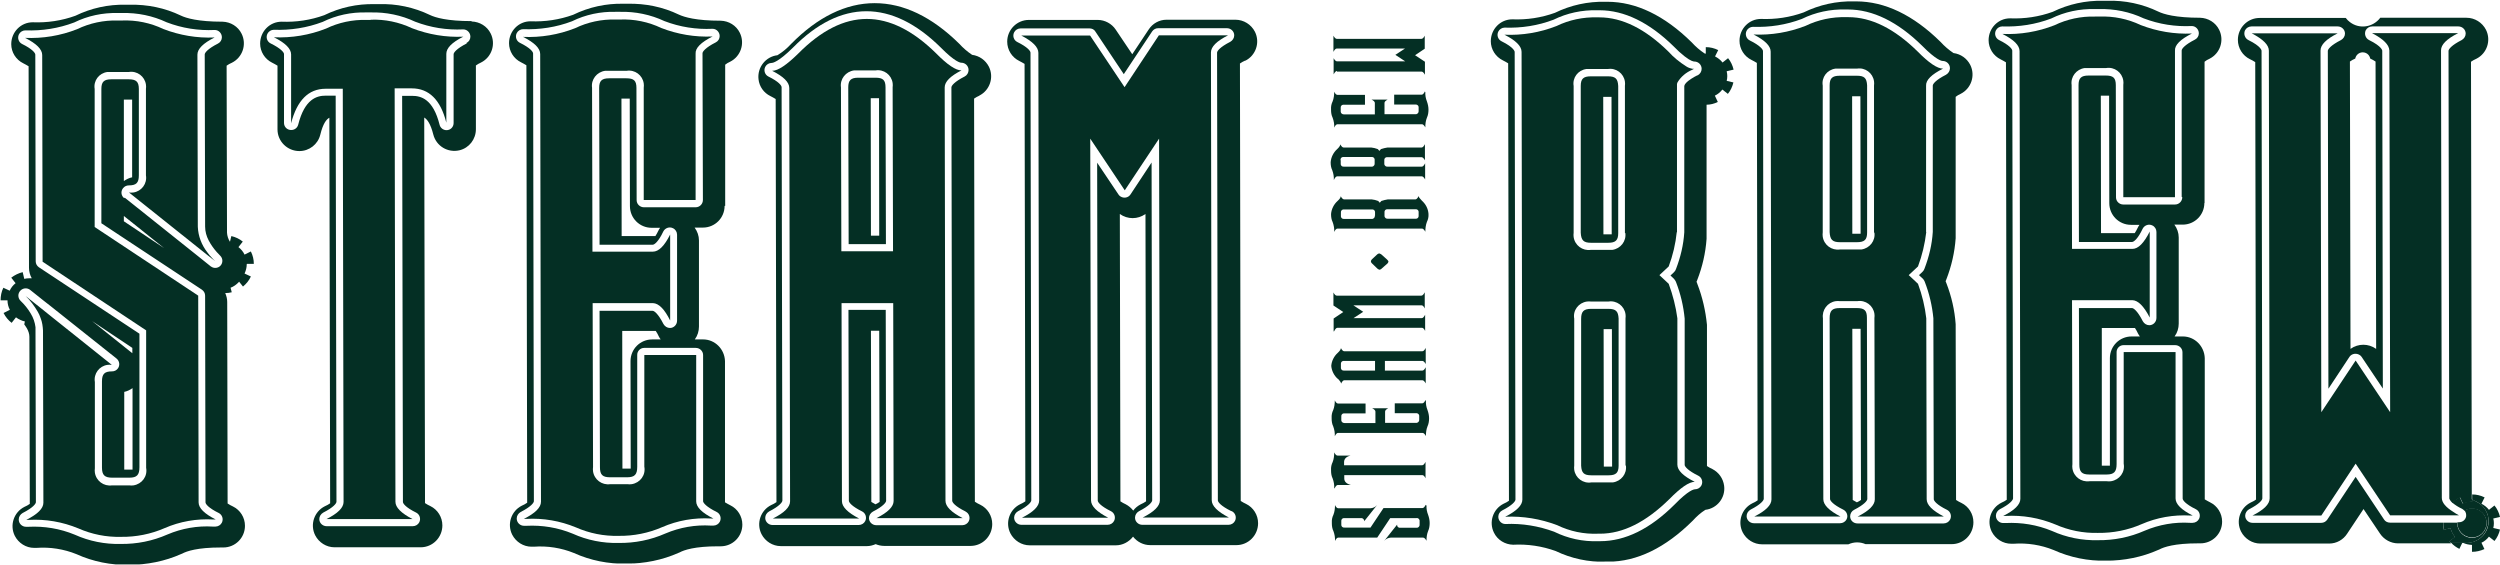
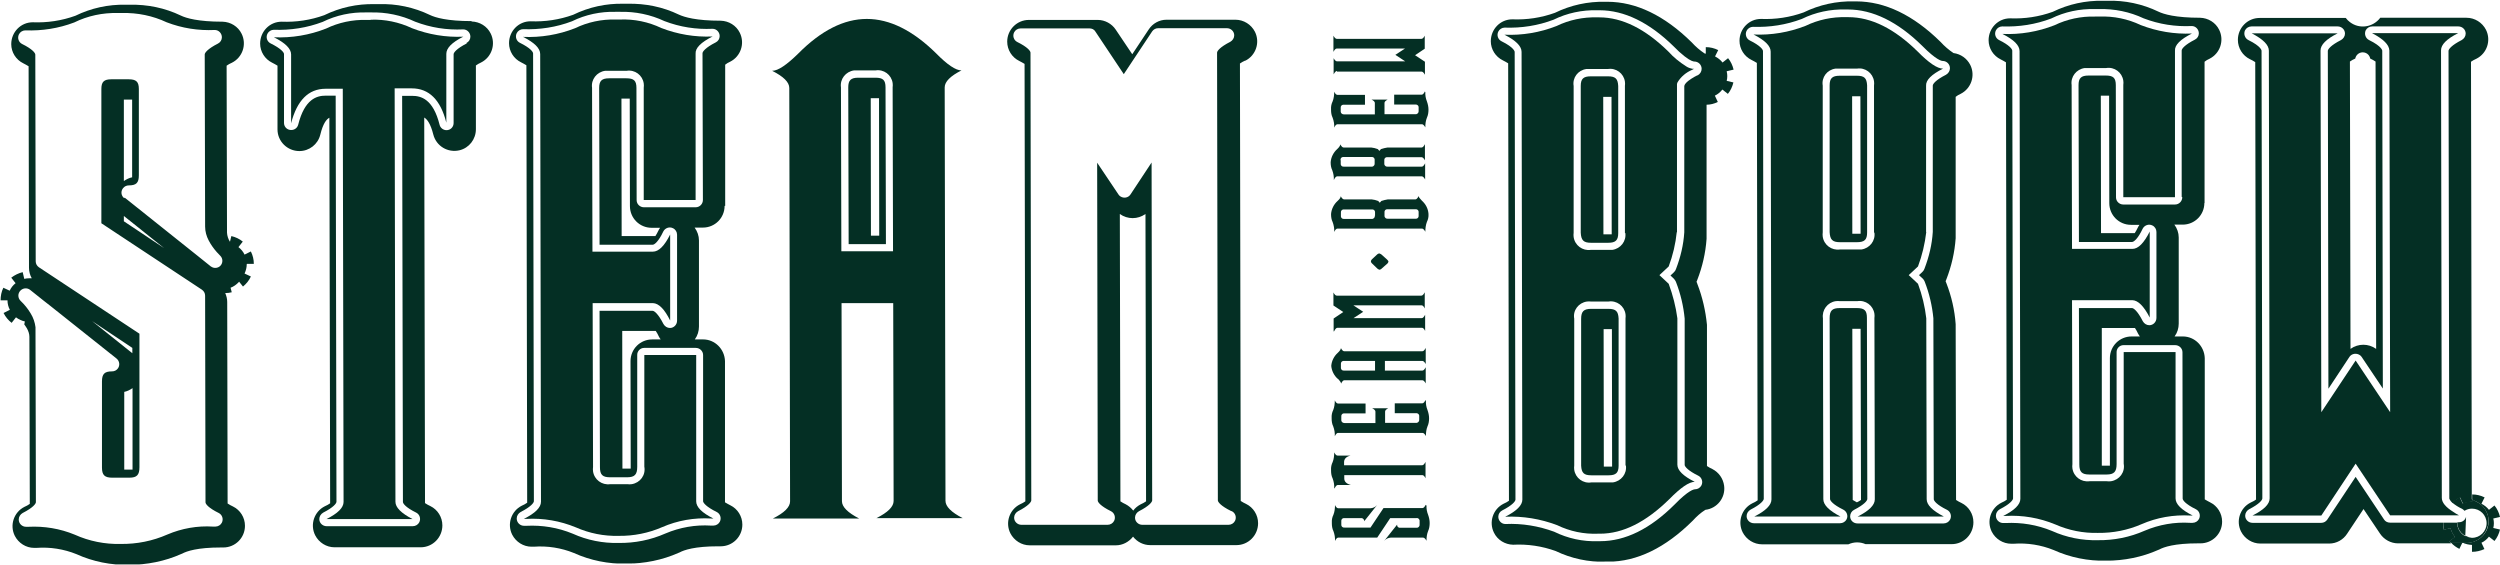
<svg xmlns="http://www.w3.org/2000/svg" id="Ebene_1" data-name="Ebene 1" viewBox="0 0 126.76 28.64">
  <defs>
    <style>
      .cls-1 {
        fill: none;
      }

      .cls-2 {
        fill: #042f24;
      }

      .cls-3 {
        clip-path: url(#clippath);
      }
    </style>
    <clipPath id="clippath">
      <rect class="cls-1" x=".03" y=".12" width="126.71" height="28.39" transform="translate(-.03 .12) rotate(-.11)" />
    </clipPath>
  </defs>
  <g class="cls-3">
    <g id="Gruppe_16197" data-name="Gruppe 16197">
      <path id="Pfad_92314" data-name="Pfad 92314" class="cls-2" d="M126.42,26.29h0s.34-.08.34-.08c-.05-.21-.14-.41-.28-.58l-.28.22c-.1-.13-.23-.23-.38-.31l.16-.32c-.2-.1-.41-.15-.63-.15v.25c.07.05.14.09.22.12.54.27.77.93.5,1.47-.19.37-.57.61-.98.61h-.21c.14.07.3.1.46.11v.35c.22,0,.43-.05.63-.14l-.15-.32c.15-.07.28-.18.38-.31l.28.22c.14-.17.23-.37.28-.58l-.34-.08c.04-.16.04-.32,0-.48" />
      <path id="Pfad_92315" data-name="Pfad 92315" class="cls-2" d="M124.7,27.83l.15-.31h-.57c.12.13.26.23.42.31" />
      <path id="Pfad_92316" data-name="Pfad 92316" class="cls-2" d="M12.52,13.38h0s.35,0,.35,0c0-.22-.05-.43-.15-.63l-.32.16c-.07-.15-.18-.28-.31-.38l.22-.28c-.17-.14-.37-.23-.58-.28l-.07.29c-.09-.14-.14-.3-.15-.46l-.02-8.47c.09-.06.17-.11.27-.15.54-.27.76-.93.49-1.47-.18-.37-.56-.6-.97-.61-1.24,0-1.84-.18-2.11-.31-.81-.39-1.7-.57-2.59-.55h-.21c-.88-.02-1.75.17-2.55.56-.69.25-1.43.36-2.16.33-.61,0-1.09.5-1.09,1.11,0,.41.24.79.61.97.09.04.18.1.27.15l.02,10.22c0,.19.05.37.14.53-.04,0-.08,0-.13,0-.08,0-.17.01-.25.03l-.08-.34c-.21.05-.41.15-.58.28l.22.28c-.13.1-.23.23-.3.38l-.32-.15c-.1.2-.14.42-.14.64h.11s.24,0,.24,0c0,.17.04.33.12.48l-.32.16c.1.2.24.37.41.5l.22-.28c.07.05.14.1.22.13.07.04.15.06.23.08l-.03.15c.05.07.1.14.14.21.07.13.12.27.12.42l.02,8.47c-.09.06-.17.11-.27.15-.54.27-.76.93-.49,1.47.19.37.57.61.98.61h.12c.69-.05,1.39.06,2.03.32.84.38,1.75.56,2.66.54.91,0,1.82-.18,2.65-.55.02,0,.03-.02.05-.02.22-.12.76-.31,1.96-.31h.12c.61,0,1.1-.49,1.1-1.1,0-.42-.24-.8-.61-.98-.09-.04-.18-.09-.27-.15l-.02-10.22c0-.16-.04-.31-.1-.45.11,0,.22-.01.33-.04l-.06-.23c.16-.06.3-.16.42-.29,0,0,0-.01.01-.02l.2.25c.17-.14.31-.31.4-.51l-.32-.15c.07-.15.11-.31.11-.47M6.3,10.05c-.16-.12-.19-.35-.06-.51.07-.09.18-.14.29-.14.38,0,.51-.13.51-.51v-4.38c0-.37-.14-.49-.52-.49h-.87c-.38,0-.51.13-.51.49v6.81s5.1,3.37,5.1,3.37c.1.07.16.18.16.3l.02,10.48c0,.08.14.28.67.54.18.09.25.31.16.49-.06.12-.19.2-.33.2h-.12c-.79-.05-1.58.09-2.31.4-.75.33-1.55.49-2.37.48-.8.02-1.6-.14-2.33-.47-.75-.31-1.55-.44-2.35-.4h-.12c-.2,0-.37-.16-.37-.37,0-.14.08-.26.2-.33.53-.27.67-.47.67-.55l-.02-8.73s0-.1,0-.14c-.03-.24-.11-.48-.24-.69-.14-.24-.32-.46-.52-.65-.14-.14-.15-.37,0-.52.13-.13.34-.15.49-.03l.69.55.32.25,3.37,2.68c.16.13.18.36.06.51-.07.09-.17.14-.29.14-.38,0-.51.13-.51.51v4.37c0,.38.14.51.52.51h.87c.38,0,.51-.14.51-.53v-6.77s-5.1-3.37-5.1-3.37c-.1-.07-.16-.18-.16-.3l-.02-10.48c0-.08-.14-.28-.67-.54-.18-.09-.25-.31-.16-.49.06-.12.19-.2.32-.2.85.03,1.69-.1,2.48-.4.69-.34,1.45-.5,2.22-.48h.21c.78-.02,1.56.14,2.26.47.78.3,1.61.43,2.44.39.2,0,.36.17.36.37,0,.14-.08.26-.2.32-.53.27-.67.47-.67.55l.02,8.73c0,.25.07.49.18.7.11.21.25.41.41.59.06.06.12.13.18.19.14.14.14.37,0,.51-.12.12-.32.14-.46.04,0,0-.02,0-.02-.01l-.66-.53-3.71-2.96ZM8.32,12.58l-2.04-1.36v-.27s2.04,1.63,2.04,1.63ZM6.28,9.18v-4.13s.42,0,.42,0v3.94c-.15.03-.29.1-.42.19M4.67,16.28l2.04,1.36v.27s-2.04-1.63-2.04-1.63ZM6.72,19.68v4.13s-.42,0-.42,0v-3.94c.15-.03.29-.1.42-.19" />
      <path id="Pfad_92317" data-name="Pfad 92317" class="cls-2" d="M23.91,1.07c-1.24,0-1.84-.18-2.11-.31-.81-.39-1.7-.58-2.6-.55h-.21c-.88-.02-1.75.17-2.55.56-.69.25-1.43.36-2.16.33-.61,0-1.09.5-1.09,1.11,0,.41.24.79.61.97.09.04.18.1.27.15v3.23c0,.61.5,1.1,1.11,1.1.5,0,.94-.34,1.06-.83.14-.57.31-.78.46-.86l.04,19.55c-.09.06-.17.11-.27.15-.54.27-.76.93-.49,1.47.19.37.57.61.98.61h4.37c.61,0,1.1-.5,1.1-1.11,0-.42-.24-.8-.61-.98-.09-.04-.18-.09-.27-.15l-.04-19.55c.14.08.32.3.46.86.15.59.74.94,1.33.8.49-.12.83-.56.83-1.07v-3.23c.08-.06.17-.11.26-.15.54-.27.76-.93.49-1.47-.18-.37-.56-.6-.97-.61M23.67,2.2c-.53.27-.67.47-.67.55v3.49c0,.2-.16.36-.36.36-.16,0-.31-.11-.35-.27-.33-1.32-.95-1.47-1.39-1.47h-.51s.04,20.59.04,20.59c0,.08.14.28.67.54.18.09.25.31.16.49-.06.12-.19.2-.33.2h-4.37c-.2,0-.37-.16-.37-.36,0-.14.08-.26.2-.33.53-.27.67-.47.67-.55l-.04-20.59h-.51c-.44,0-1.06.16-1.39,1.47-.05.2-.25.31-.45.26-.16-.04-.27-.18-.27-.35v-3.49c0-.08-.15-.28-.68-.54-.18-.09-.25-.31-.16-.49.06-.12.19-.2.32-.2.85.03,1.69-.1,2.48-.4.69-.34,1.45-.5,2.22-.48h.21c.78-.02,1.56.14,2.26.47.78.3,1.61.43,2.44.39.2,0,.36.17.36.37,0,.14-.08.26-.2.32" />
      <path id="Pfad_92318" data-name="Pfad 92318" class="cls-2" d="M36.77,10.44V3.28c.07-.06.16-.11.25-.15.54-.27.76-.93.49-1.47-.18-.37-.56-.6-.97-.61-1.24,0-1.84-.18-2.12-.31-.81-.39-1.7-.57-2.6-.55h-.21c-.88-.02-1.75.17-2.55.56-.69.25-1.43.36-2.16.33-.61,0-1.09.5-1.09,1.11,0,.41.24.79.61.97.09.04.18.1.27.15l.04,22.18c-.09.06-.17.11-.27.15-.54.27-.76.93-.49,1.47.19.37.57.61.98.61h.12c.69-.05,1.39.06,2.03.32.84.38,1.75.56,2.66.54.91,0,1.82-.18,2.65-.55.02,0,.03-.02.05-.02.22-.12.76-.31,1.96-.31h.12c.61,0,1.1-.49,1.1-1.1,0-.42-.24-.8-.61-.98-.09-.04-.18-.1-.27-.15v-7.16c-.02-.61-.51-1.1-1.11-1.1h-.42c.14-.19.21-.42.21-.65v-4.37c0-.23-.08-.46-.22-.65h.42c.61,0,1.1-.49,1.1-1.1M35.64,10.14c0,.2-.16.37-.37.37h-2.62c-.2,0-.37-.16-.37-.36h0s-.01-5.69-.01-5.69c0-.37-.13-.49-.51-.49h-.87c-.38,0-.51.13-.51.49l.02,7.95h2.69c.1,0,.31-.18.54-.67.09-.18.31-.26.49-.17.13.06.21.19.21.33v4.36c0,.2-.16.37-.36.37-.14,0-.26-.08-.33-.2-.27-.53-.47-.67-.55-.67h-2.69s.02,7.93.02,7.93c0,.38.13.51.51.51h.87c.38,0,.51-.14.51-.53v-5.66c-.01-.2.15-.37.35-.37h2.62c.2,0,.37.16.37.36h0v7.42c.01.08.16.28.69.54.18.09.25.31.16.49-.06.12-.19.2-.33.2h-.12c-.79-.05-1.58.09-2.31.4-.75.33-1.55.49-2.37.48-.8.02-1.6-.14-2.33-.47-.75-.31-1.55-.44-2.35-.4h-.12c-.2,0-.37-.16-.37-.37,0-.14.08-.26.2-.33.53-.27.67-.47.67-.55l-.04-22.7c0-.08-.14-.28-.67-.54-.18-.09-.25-.31-.16-.49.06-.12.19-.2.32-.2.85.03,1.69-.1,2.48-.4.69-.34,1.45-.5,2.22-.48h.21c.78-.02,1.56.14,2.26.47.78.3,1.61.43,2.44.39.2,0,.36.17.36.37,0,.14-.08.26-.2.32-.53.27-.67.47-.67.55l.02,7.42ZM33.05,11.55h.42c-.04.05-.07.11-.1.17-.04.09-.09.17-.14.25h-1.71s-.01-6.97-.01-6.97h.42s.01,5.45.01,5.45c0,.61.49,1.1,1.1,1.1h0M33.49,17.21h-.42c-.61,0-1.1.49-1.1,1.1h0s.01,5.45.01,5.45h-.42s-.01-6.98-.01-6.98h1.7c.06.09.11.18.15.27.03.06.06.11.1.16" />
      <path id="Pfad_92319" data-name="Pfad 92319" class="cls-2" d="M44.39,3.94h-.87c-.38,0-.51.13-.51.49l.02,7.95h1.89s-.02-7.95-.02-7.95c0-.37-.13-.49-.51-.49M44.58,11.95h-.42s-.01-6.97-.01-6.97h.42s.01,6.97.01,6.97Z" />
-       <path id="Pfad_92320" data-name="Pfad 92320" class="cls-2" d="M49.65,4.85c.54-.27.76-.93.49-1.47-.17-.33-.48-.55-.85-.6-.24-.16-.46-.35-.65-.56-1.39-1.37-2.83-2.06-4.29-2.06s-2.89.7-4.24,2.07c-.2.22-.43.41-.69.57-.6.07-1.03.62-.96,1.22.04.37.27.69.6.85.09.04.18.1.27.15l.04,20.44c-.09.06-.17.11-.27.15-.54.27-.76.93-.49,1.47.19.37.57.61.98.61h4.37c.15,0,.3-.04.44-.1.14.06.29.09.44.09h4.37c.61,0,1.1-.5,1.1-1.11,0-.42-.24-.8-.61-.98-.09-.04-.18-.09-.27-.15l-.04-20.44c.09-.06.17-.11.27-.15M48.96,25.94c.18.09.25.31.16.49-.06.12-.19.2-.33.2h-4.36c-.2,0-.37-.16-.37-.36,0-.14.08-.26.2-.33.53-.27.67-.47.67-.55l-.02-9.68h-1.89s.02,9.68.02,9.68c0,.08.14.28.67.54.18.09.25.31.16.49-.06.12-.19.2-.33.2h-4.37c-.2,0-.37-.16-.37-.36,0-.14.08-.26.2-.33.53-.27.67-.47.67-.55l-.04-20.96c0-.08-.14-.28-.67-.54-.18-.09-.25-.31-.16-.49.06-.12.19-.2.33-.2.05,0,.33-.04,1.07-.77,2.42-2.46,5.01-2.47,7.5-.01.72.73.99.77,1.04.77.2,0,.37.16.37.37,0,.14-.08.27-.2.33-.53.27-.67.47-.67.55l.04,20.96c0,.08.14.28.67.54M44.18,25.45l-.02-8.68h.42s.02,8.68.02,8.68c-.07.05-.14.09-.21.12-.07-.04-.14-.08-.21-.12" />
      <path id="Pfad_92321" data-name="Pfad 92321" class="cls-2" d="M63.14,3.08c.54-.27.76-.93.49-1.47-.19-.37-.57-.61-.99-.61h-3.49c-.37,0-.71.19-.91.5l-.83,1.25-.84-1.25c-.2-.3-.55-.49-.91-.49h-3.49c-.61,0-1.1.5-1.1,1.1,0,.42.24.8.61.98.09.04.18.1.27.15l.04,22.18c-.09.06-.17.11-.27.15-.54.27-.76.93-.49,1.47.19.37.57.61.98.61h4.37c.34,0,.66-.17.87-.44.21.27.53.43.87.43h4.37c.61,0,1.1-.5,1.1-1.11,0-.42-.24-.8-.61-.98-.09-.04-.18-.09-.27-.15l-.04-22.18c.09-.06.17-.11.27-.15M57.46,25.89c-.1-.13-.23-.24-.38-.32-.09-.04-.18-.09-.27-.15l-.03-14.57c.39.28.91.28,1.3,0l.03,14.57c-.09.06-.17.11-.27.15-.15.08-.28.18-.38.32M62.46,25.92c.18.09.25.31.16.49-.06.12-.19.2-.33.2h-4.37c-.2,0-.37-.16-.37-.36,0-.14.08-.26.2-.33.53-.27.67-.47.67-.55l-.03-17.13-1.07,1.62c-.11.17-.34.21-.51.1-.04-.03-.08-.06-.1-.1l-1.08-1.61.03,17.13c0,.08.14.28.67.54.18.09.25.31.16.49-.06.12-.19.2-.33.2h-4.37c-.2,0-.37-.16-.37-.36,0-.14.08-.26.2-.33.53-.27.67-.47.67-.55l-.04-22.7c0-.08-.14-.28-.67-.54-.18-.09-.25-.31-.16-.49.06-.12.19-.2.33-.2h3.49c.12,0,.24.05.3.16l1.44,2.16,1.44-2.17c.07-.1.18-.16.3-.16h3.49c.2,0,.37.16.37.36,0,.14-.08.26-.2.33-.53.27-.67.47-.67.55l.04,22.7c0,.08.14.28.67.54" />
      <path id="Pfad_92322" data-name="Pfad 92322" class="cls-2" d="M81.53,3.87h-.87c-.38,0-.51.13-.51.49v7.44c.02.38.14.51.52.51h.87c.38,0,.51-.13.51-.49v-7.46c-.02-.37-.14-.49-.52-.49M81.72,11.88h-.42s-.01-6.97-.01-6.97h.42s.01,6.97.01,6.97Z" />
      <path id="Pfad_92323" data-name="Pfad 92323" class="cls-2" d="M81.55,15.66h-.87c-.38,0-.51.13-.51.51v7.44c.02.37.14.49.52.49h.87c.38,0,.51-.13.51-.49v-7.46c-.02-.37-.14-.49-.52-.49M81.74,23.66h-.42s-.01-6.97-.01-6.97h.42s.01,6.97.01,6.97Z" />
      <path id="Pfad_92324" data-name="Pfad 92324" class="cls-2" d="M87.56,3.61s0,0,0,0l.34-.08c-.05-.21-.14-.41-.28-.58l-.28.22c-.1-.13-.23-.23-.38-.31l.16-.32c-.2-.1-.41-.15-.63-.15v.33s-.04,0-.06-.01c-.24-.16-.46-.35-.65-.56-1.39-1.37-2.83-2.06-4.28-2.06h-.11c-.88-.02-1.75.17-2.55.56-.69.25-1.43.36-2.16.33-.61,0-1.09.5-1.09,1.11,0,.41.24.79.61.97.09.04.18.1.27.15l.04,22.18c-.09.06-.17.11-.27.15-.54.27-.76.93-.49,1.47.18.37.56.6.97.61.73-.04,1.47.07,2.16.32.79.38,1.67.57,2.55.54h.11c1.46,0,2.9-.7,4.29-2.08.19-.21.4-.4.64-.55.6-.07,1.03-.62.95-1.22-.05-.37-.27-.68-.6-.85-.09-.04-.18-.09-.27-.15v-7.16c-.07-.71-.23-1.41-.49-2.08-.01-.03-.02-.07-.04-.1.01-.03.03-.07.04-.1.26-.67.42-1.37.47-2.08v-6.8c.19,0,.39-.05.57-.14l-.15-.32c.15-.07.28-.18.38-.31l.28.22c.14-.17.23-.37.28-.58l-.34-.08c.04-.16.04-.32,0-.48M86.06,3.82c-.1.05-.21.11-.3.17-.11.07-.22.15-.3.25-.03.03-.05.08-.06.12v7.42c-.04.64-.19,1.26-.42,1.86-.02.06-.05.11-.1.16l-.18.17.18.17s.08.1.1.16c.23.59.38,1.22.44,1.86v7.42c.01.08.16.28.69.54.18.09.25.31.16.49-.06.12-.19.2-.33.2-.05,0-.32.04-1.03.77-1.24,1.24-2.51,1.86-3.77,1.86h-.11c-.77.03-1.54-.14-2.23-.48-.79-.29-1.63-.43-2.47-.39-.2,0-.36-.17-.36-.37,0-.14.08-.26.2-.32.53-.27.67-.47.67-.55l-.04-22.7s0-.21-.67-.54c-.18-.09-.25-.31-.16-.49.06-.12.19-.2.32-.2.85.03,1.69-.1,2.48-.4.69-.34,1.45-.5,2.22-.48h.11c1.26,0,2.53.62,3.77,1.84.17.18.36.35.55.5.32.25.46.26.49.26.2,0,.37.16.37.37,0,.14-.08.26-.2.33" />
      <path id="Pfad_92325" data-name="Pfad 92325" class="cls-2" d="M94.15,3.84h-.87c-.38,0-.51.13-.51.49v7.44c.02.38.14.51.52.51h.87c.38,0,.51-.13.51-.49v-7.46c-.02-.37-.14-.49-.52-.49M94.34,11.85h-.42s-.01-6.97-.01-6.97h.42s.01,6.97.01,6.97Z" />
      <path id="Pfad_92326" data-name="Pfad 92326" class="cls-2" d="M99.16,12.07v-7.16c.07-.06.16-.11.25-.15.54-.27.76-.93.49-1.47-.17-.33-.48-.55-.85-.6-.24-.16-.46-.35-.65-.56-1.39-1.37-2.83-2.06-4.29-2.06h-.11c-.88-.02-1.75.17-2.55.56-.69.25-1.43.36-2.16.33-.61,0-1.09.5-1.09,1.11,0,.41.24.79.61.97.09.04.18.1.27.15l.04,22.18c-.09.06-.17.11-.27.15-.54.27-.76.93-.49,1.47.19.37.57.61.99.61h4.37c.28-.13.59-.13.87-.01h4.37c.61,0,1.1-.5,1.1-1.11,0-.42-.24-.8-.61-.98-.09-.04-.18-.09-.27-.15l-.02-8.91c-.05-.71-.21-1.41-.47-2.08-.01-.03-.03-.07-.04-.1.01-.03.03-.07.04-.1.26-.67.42-1.37.47-2.08M97.49,14.12s.08.1.1.16c.23.59.38,1.22.44,1.86l.02,9.17c0,.08.14.28.67.54.18.09.25.31.16.49-.06.12-.19.2-.33.2h-4.37c-.2,0-.37-.15-.37-.36,0-.14.08-.27.2-.33.53-.27.67-.47.67-.55l-.02-9.19c0-.37-.13-.49-.51-.49h-.87c-.38,0-.51.13-.51.51l.02,9.17c0,.08.14.28.67.54.18.09.26.31.17.49-.06.12-.19.2-.33.2h-4.37c-.2,0-.37-.16-.37-.36,0-.14.08-.26.2-.33.53-.27.67-.47.67-.55l-.04-22.7c0-.08-.14-.28-.67-.54-.18-.09-.25-.31-.16-.49.06-.12.19-.2.32-.2.85.03,1.69-.1,2.48-.4.69-.34,1.45-.5,2.22-.48h.11c1.26,0,2.53.62,3.77,1.84.72.73.99.77,1.04.77.2,0,.37.16.37.37,0,.14-.08.26-.2.33-.53.27-.67.47-.67.55v7.42c-.04.64-.19,1.26-.42,1.86-.02.06-.05.11-.1.16l-.18.17.18.17ZM93.94,25.35l-.02-8.68h.42s.02,8.68.02,8.68c-.07.05-.14.09-.21.12-.07-.04-.14-.08-.21-.12" />
      <path id="Pfad_92327" data-name="Pfad 92327" class="cls-2" d="M111.78,10.3V3.13c.07-.06.16-.11.25-.15.54-.27.76-.93.49-1.47-.18-.37-.56-.6-.97-.61-1.24,0-1.84-.18-2.11-.31-.81-.39-1.7-.58-2.6-.55h-.21c-.88-.02-1.75.17-2.55.56-.69.25-1.43.36-2.16.33-.61,0-1.09.5-1.09,1.11,0,.41.24.79.61.97.09.04.18.1.27.15l.04,22.18c-.09.06-.17.11-.27.15-.54.27-.76.93-.49,1.47.19.37.57.61.99.61h.12c.69-.05,1.39.06,2.03.32.84.38,1.75.56,2.66.54.91,0,1.82-.18,2.65-.55.02,0,.03-.02.05-.02.22-.12.76-.31,1.96-.31h.12c.61,0,1.1-.49,1.1-1.1,0-.42-.24-.8-.61-.98-.09-.04-.18-.1-.27-.15v-7.16c-.02-.61-.51-1.1-1.11-1.1h-.42c.14-.19.21-.42.21-.65v-4.37c0-.23-.08-.46-.22-.65h.42c.61,0,1.1-.49,1.1-1.1M110.65,10c0,.2-.16.37-.37.37h-2.62c-.2,0-.37-.16-.37-.36h0s-.01-5.69-.01-5.69c0-.37-.13-.49-.51-.49h-.87c-.38,0-.51.13-.51.49l.02,7.95h2.69c.1,0,.31-.18.54-.67.09-.18.31-.26.49-.17.13.06.21.19.21.33v4.36c0,.2-.16.37-.36.37-.14,0-.26-.08-.33-.2-.27-.53-.47-.67-.55-.67h-2.69s.02,7.93.02,7.93c0,.38.13.51.51.51h.87c.38,0,.51-.14.51-.53v-5.66c-.01-.2.15-.37.35-.37h2.62c.2,0,.37.16.37.36h0s.01,7.42.01,7.42c0,.08.14.28.67.54.18.09.25.31.16.49-.06.12-.19.2-.33.2h-.12c-.79-.05-1.58.09-2.31.4-.75.33-1.55.49-2.37.48-.8.02-1.6-.14-2.33-.47-.75-.31-1.55-.44-2.35-.4h-.12c-.2,0-.37-.16-.37-.37,0-.14.08-.26.2-.33.53-.27.67-.47.67-.55l-.04-22.7c0-.08-.14-.28-.67-.54-.18-.09-.25-.31-.16-.49.06-.12.19-.2.32-.2.85.03,1.69-.1,2.48-.4.69-.34,1.45-.5,2.22-.48h.21c.78-.02,1.56.14,2.26.47.78.3,1.61.43,2.44.39.2,0,.36.17.36.37,0,.14-.08.26-.2.32-.53.27-.67.47-.67.55v7.42ZM108.06,11.4h.42c-.04.05-.07.11-.1.17-.04.09-.09.17-.14.25h-1.71s-.01-6.97-.01-6.97h.42s.01,5.45.01,5.45c0,.61.49,1.1,1.1,1.1M108.5,17.06h-.42c-.61,0-1.1.49-1.1,1.1v5.45s-.41,0-.41,0v-6.98s1.68,0,1.68,0c.06.09.11.18.15.27.03.05.06.11.1.16" />
      <path id="Pfad_92328" data-name="Pfad 92328" class="cls-2" d="M124.85,27.52h.02s-.02,0-.02,0h0Z" />
-       <path id="Pfad_92329" data-name="Pfad 92329" class="cls-2" d="M125.04,26.2c-.04.17-.19.28-.36.28h-.08c-.02.41.3.75.71.77s.75-.3.77-.71-.3-.75-.71-.77c-.06,0-.13,0-.19.02-.08.02-.15.05-.22.09.07.09.1.2.08.32" />
+       <path id="Pfad_92329" data-name="Pfad 92329" class="cls-2" d="M125.04,26.2c-.04.17-.19.28-.36.28h-.08c-.02.41.3.75.71.77c-.06,0-.13,0-.19.02-.08.02-.15.05-.22.09.07.09.1.2.08.32" />
      <path id="Pfad_92330" data-name="Pfad 92330" class="cls-2" d="M124.47,27.21c-.1-.13-.18-.28-.22-.44l-.34.09v-.02c-.03-.1-.04-.21-.04-.31,0-.01,0-.02,0-.03h-2.69c-.12,0-.24-.06-.3-.16l-1.44-2.16-1.44,2.17c-.07.1-.18.16-.3.16h-3.49c-.2,0-.37-.16-.37-.36,0-.14.08-.26.2-.33.53-.27.67-.47.67-.55l-.04-22.7s0-.21-.67-.54c-.18-.09-.25-.31-.17-.49.06-.12.19-.2.33-.2h4.37c.2,0,.37.16.37.36,0,.14-.08.26-.2.33-.53.27-.67.47-.67.55l.03,17.13,1.07-1.62c.12-.17.36-.2.53-.08.03.02.06.05.08.08l1.08,1.61-.03-17.13s0-.21-.67-.54c-.18-.09-.25-.31-.17-.49.06-.12.19-.2.33-.2h4.37c.2,0,.37.16.37.36,0,.14-.08.26-.2.33-.53.27-.67.47-.67.55l.04,22.7s.04.12.16.22c.11-.11.24-.2.39-.27l.15.32c.15-.07.31-.11.48-.11v-.1s-.03-.02-.04-.03l-.04-22.18c.09-.06.17-.11.27-.15.54-.27.76-.93.49-1.47-.19-.37-.57-.61-.99-.61h-4.37c-.37.49-1.06.59-1.54.22-.08-.06-.15-.13-.21-.21h-4.37c-.61,0-1.1.5-1.1,1.11,0,.42.24.8.61.98.09.04.18.09.27.15l.04,22.18c-.09.06-.17.11-.27.15-.54.27-.76.93-.49,1.47.19.37.57.61.98.61h3.49c.37,0,.71-.19.91-.5l.83-1.25.84,1.25c.2.3.55.49.91.49h2.69s-.06-.07-.08-.1l.28-.22ZM119.15,3.12c.09-.06.17-.11.27-.15.04-.21.24-.35.45-.31.16.03.28.15.31.31.09.04.18.09.27.15l.03,14.57c-.39-.28-.91-.28-1.3,0l-.03-14.57Z" />
      <path id="Pfad_92331" data-name="Pfad 92331" class="cls-2" d="M126.15,26.67c.12-.5-.12-1.01-.58-1.23-.08-.04-.15-.08-.22-.12v.1c-.17,0-.33.03-.48.11l-.15-.32c-.14.07-.27.16-.39.27.16.13.33.24.51.32.04.02.08.06.12.1.11-.07.24-.11.38-.11.41,0,.74.33.74.74s-.33.74-.74.74c-.35,0-.65-.24-.73-.58-.01-.06-.02-.13-.01-.19h-.72s0,.02,0,.04c0,.11.01.21.03.31v.02s.34-.09.34-.09c.04.16.11.31.22.44l-.28.22s.05.06.08.09h.57s0,0,0,0h.02s.21,0,.21,0c.51,0,.95-.35,1.07-.85" />
      <path id="Pfad_92332" data-name="Pfad 92332" class="cls-2" d="M72.29,25.61v-.02c-.05.11-.11.17-.16.17h-1.98s-.66.99-.66.99h-1.32c-.08.01-.15-.04-.16-.12,0-.01,0-.03,0-.04v-.16c-.01-.08.04-.15.12-.16.01,0,.03,0,.04,0h.83c.08-.01.15.04.17.12,0,.01,0,.03,0,.04l.66-.83c-.08.1-.2.16-.33.17h-1.65c-.05,0-.11-.05-.16-.16,0,.17-.02.34-.08.49-.06.12-.09.26-.08.4v.04c0,.13.02.27.08.39.06.16.09.33.08.5.05-.11.11-.17.16-.17h1.98s.66-.99.66-.99h1.32c.08-.02.16.04.17.12,0,.01,0,.03,0,.04v.16c.01.08-.04.15-.12.17-.01,0-.03,0-.04,0h-.82c-.08.01-.15-.04-.16-.12,0-.01,0-.03,0-.04l-.66.83c.08-.1.2-.16.33-.17h1.65c.05,0,.11.05.17.16v-.02c0-.16.02-.32.08-.47.06-.13.08-.27.08-.41,0-.14-.03-.28-.08-.42-.06-.15-.09-.31-.08-.47" />
      <path id="Pfad_92333" data-name="Pfad 92333" class="cls-2" d="M67.67,24.76c.05-.11.11-.17.16-.17h.66c-.22-.06-.33-.17-.33-.33v-.17s3.96,0,3.96,0c.05,0,.11.05.16.16v-.83c-.06.11-.11.17-.17.17h-3.96s0-.16,0-.16c0-.16.11-.28.33-.33h-.66c-.06,0-.11-.05-.17-.16,0,.17-.02.34-.08.49-.06.12-.09.26-.08.4v.04c0,.13.02.27.08.39.06.16.09.33.08.5" />
      <path id="Pfad_92334" data-name="Pfad 92334" class="cls-2" d="M72.28,20.3v-.02c-.05.11-.11.17-.16.17h-1.4s0,.5,0,.5h1.07c.08-.01.16.04.17.12,0,.01,0,.03,0,.04v.16c.01.08-.04.15-.12.17-.01,0-.03,0-.04,0h-1.57s0-.57,0-.57c0-.06.05-.11.16-.17h-.82c.11.05.17.11.17.17v.58s-1.57,0-1.57,0c-.08,0-.15-.05-.16-.13,0-.01,0-.03,0-.04v-.16c-.01-.08.04-.15.12-.16.01,0,.03,0,.04,0h1.07s0-.5,0-.5h-1.4c-.05,0-.11-.05-.16-.16,0,.17-.02.34-.08.49-.06.12-.09.26-.08.4v.04c0,.13.02.27.08.39.06.16.09.33.08.5.05-.11.11-.17.16-.17h4.29c.05,0,.11.05.17.16v-.02c0-.16.02-.32.08-.47.06-.13.08-.27.08-.41,0-.14-.03-.28-.08-.42-.06-.15-.09-.31-.08-.47" />
      <path id="Pfad_92335" data-name="Pfad 92335" class="cls-2" d="M67.83,19.2c.11.11.17.2.17.25.05-.11.11-.17.16-.17h3.96c.05,0,.11.05.17.16v-.82c-.06.11-.11.17-.17.17h-1.9s0-.49,0-.49h1.9c.05,0,.11.05.17.16v-.82c-.06.11-.11.17-.17.17h-3.96c-.06,0-.11-.05-.17-.16,0,.05-.05.14-.16.24-.19.17-.31.41-.33.66.02.25.14.49.33.66M67.99,18.46c-.01-.08.04-.15.12-.16.01,0,.03,0,.04,0h1.57s0,.49,0,.49h-1.57c-.08.01-.15-.04-.16-.12,0-.01,0-.03,0-.04v-.16Z" />
      <path id="Pfad_92336" data-name="Pfad 92336" class="cls-2" d="M67.65,16.79c.05-.11.11-.17.16-.17h4.29c.05,0,.11.05.16.16v-.82c-.06.11-.11.17-.17.17h-3.46s.49-.32.49-.32l-.5-.33h3.46c.05,0,.11.05.16.16v-.82c-.06.11-.11.17-.17.17h-4.29c-.06,0-.11-.05-.17-.16v.66s.5.33.5.33l-.49.33v.66Z" />
      <path id="Pfad_92337" data-name="Pfad 92337" class="cls-2" d="M69.93,13.68s.06-.01.09-.03l.33-.29s.05-.06.05-.1c0-.02-.02-.05-.07-.1l-.29-.26s-.06-.04-.1-.05c-.04,0-.07.02-.1.04l-.28.26s-.05.06-.05.1c0,.04.02.07.05.1l.28.27s.06.05.1.05" />
      <path id="Pfad_92338" data-name="Pfad 92338" class="cls-2" d="M71.93,9.94c-.05.11-.11.17-.16.17h-1.4c-.11.02-.22.04-.33.08l-.08.09-.08-.09c-.11-.04-.22-.07-.33-.08h-1.4c-.05,0-.11-.05-.17-.16,0,.06-.05.14-.16.24-.19.17-.31.41-.33.66v.02c0,.13.02.27.08.39.06.16.09.33.08.5.05-.11.11-.17.16-.17h4.29c.05,0,.11.05.17.16,0-.17.02-.34.08-.5.06-.12.09-.25.08-.39v-.02c-.02-.26-.14-.49-.33-.66-.11-.11-.17-.19-.17-.24M69.71,10.93c.01.08-.04.15-.12.17-.01,0-.03,0-.04,0h-1.4c-.08.01-.15-.04-.16-.12,0-.01,0-.03,0-.04v-.16c-.01-.08.04-.15.12-.16.01,0,.03,0,.04,0h1.41c.08-.01.15.04.16.12,0,.01,0,.03,0,.04v.16ZM71.93,10.93c.01.08-.04.15-.12.16-.01,0-.03,0-.04,0h-1.4c-.08.01-.15-.04-.17-.12,0-.01,0-.03,0-.04v-.16c-.01-.08.04-.15.12-.16.01,0,.03,0,.04,0h1.41c.08-.01.15.04.16.12,0,.01,0,.03,0,.04v.16Z" />
      <path id="Pfad_92339" data-name="Pfad 92339" class="cls-2" d="M67.64,9.11c.05-.11.11-.17.16-.17h4.29c.05,0,.11.05.17.16v-.82c-.06.11-.11.17-.17.17h-1.73c-.08.01-.15-.04-.17-.12,0-.01,0-.03,0-.04v-.16c-.01-.08.04-.15.12-.16.01,0,.03,0,.04,0h1.73c.05,0,.11.05.17.16v-.82c-.06.11-.11.17-.17.17h-1.73c-.11.02-.22.04-.33.08l-.08.09-.08-.09c-.11-.04-.22-.07-.33-.08h-1.4c-.06,0-.11-.05-.17-.16,0,.05-.05.14-.16.24-.19.17-.31.41-.33.66v.02c0,.13.02.27.08.39.06.16.09.33.08.5M67.97,8.12c-.01-.08.04-.15.12-.16.01,0,.03,0,.04,0h1.41c.08-.01.15.04.16.12,0,.01,0,.03,0,.04v.16c.01.08-.04.15-.12.17-.01,0-.03,0-.04,0h-1.4c-.08.01-.15-.04-.16-.12,0-.01,0-.03,0-.04v-.16Z" />
      <path id="Pfad_92340" data-name="Pfad 92340" class="cls-2" d="M72.25,4.65v-.02c-.05.11-.11.17-.16.17h-1.4s0,.5,0,.5h1.07c.08-.01.16.04.17.12,0,.01,0,.03,0,.04v.16c.01.08-.04.15-.12.17-.01,0-.03,0-.04,0h-1.57s0-.57,0-.57c0-.06.05-.11.16-.17h-.82c.11.05.17.11.17.17v.58s-1.57,0-1.57,0c-.08,0-.15-.05-.16-.13,0-.01,0-.03,0-.04v-.16c-.01-.08.04-.15.12-.16.01,0,.03,0,.04,0h1.07s0-.5,0-.5h-1.4c-.05,0-.11-.05-.16-.16,0,.17-.02.34-.08.49-.06.12-.09.26-.08.4v.04c0,.13.02.27.08.39.06.16.09.33.08.5.05-.11.11-.17.16-.17h4.29c.05,0,.11.05.17.16v-.02c0-.16.02-.32.08-.47.06-.13.08-.27.08-.41,0-.14-.03-.28-.08-.42-.06-.15-.09-.31-.08-.47" />
      <path id="Pfad_92341" data-name="Pfad 92341" class="cls-2" d="M67.79,3.63h4.29c.05,0,.11.05.17.16v-.66s-.5-.33-.5-.33l.49-.33v-.66c-.06.11-.11.16-.17.16h-4.29c-.05,0-.11-.05-.17-.16v.82c.06-.11.11-.17.17-.17h3.46s-.49.32-.49.32l.5.33h-3.46c-.05,0-.11-.05-.17-.16v.82c.06-.11.11-.17.17-.17" />
-       <path id="Pfad_92342" data-name="Pfad 92342" class="cls-2" d="M10.88,1.9c-.89.04-1.77-.11-2.6-.43-.65-.31-1.37-.46-2.1-.43h-.21c-.71-.02-1.42.13-2.06.44-.84.33-1.74.48-2.64.44.58.29.87.58.87.87l.02,10.48,5.25,3.48v6.97c.08.43-.21.82-.64.89-.07.01-.15.01-.22,0h-.87c-.42.06-.81-.23-.87-.65-.01-.07-.01-.15,0-.22v-4.37c-.07-.42.22-.81.64-.87.07-.01.15-.01.22,0l-3.03-2.42-.56-.45-.78-.62c.24.23.44.5.61.79.06.1.11.21.15.33.08.2.11.42.12.63l.02,8.73c0,.29-.29.58-.87.87h.12c.86-.05,1.72.1,2.52.43.68.3,1.42.45,2.17.43.76.01,1.51-.14,2.2-.44.78-.34,1.63-.49,2.48-.44h.12c-.58-.29-.87-.58-.87-.87l-.02-10.48-5.25-3.48v-7c-.07-.42.22-.8.64-.86.07,0,.14,0,.22,0h.87c.42-.07.81.22.87.64.01.07.01.14,0,.22v4.38c.07.42-.22.81-.64.87-.07.01-.15.01-.22,0l3.91,3.12.29.23.17.13c-.06-.05-.11-.11-.16-.16-.09-.09-.17-.19-.24-.29-.29-.37-.46-.82-.48-1.29l-.02-8.73c0-.29.29-.58.87-.87" />
      <path id="Pfad_92343" data-name="Pfad 92343" class="cls-2" d="M18.8,1.01h-.21c-.71-.02-1.42.13-2.06.44-.84.33-1.74.48-2.64.44.58.29.87.58.87.87v3.49c.3-1.16.88-1.75,1.75-1.75h.87s.04,20.95.04,20.95c0,.29-.29.58-.87.87h4.37c-.58-.3-.87-.59-.87-.88l-.04-20.96h.87c.87,0,1.46.58,1.75,1.74v-3.49c0-.29.28-.58.86-.87-.89.04-1.77-.11-2.6-.43-.66-.31-1.38-.46-2.1-.43" />
      <path id="Pfad_92344" data-name="Pfad 92344" class="cls-2" d="M35.27,10.14V2.72c-.02-.29.28-.58.86-.87-.89.04-1.77-.11-2.6-.43-.65-.31-1.37-.46-2.1-.43h-.21c-.71-.02-1.42.13-2.06.44-.84.33-1.74.48-2.64.44.58.29.87.58.87.87l.04,22.7c0,.29-.29.58-.87.87h.12c.86-.05,1.72.1,2.52.43.68.3,1.42.45,2.17.43.76.01,1.51-.14,2.2-.44.78-.34,1.63-.49,2.48-.44h.12c-.58-.29-.87-.58-.87-.87v-7.42s-2.63,0-2.63,0v5.66c.08.43-.21.82-.64.89-.07.01-.15.01-.22,0h-.87c-.42.06-.81-.23-.87-.65-.01-.07-.01-.15,0-.22l-.02-8.31h3.06c.29.01.58.3.87.88v-4.36c-.29.58-.58.87-.88.87h-3.06s-.02-8.31-.02-8.31c-.06-.42.24-.8.66-.86.07,0,.14,0,.22,0h.87c.42-.07.81.22.87.64.01.07.01.14,0,.22v5.69s2.63,0,2.63,0Z" />
      <path id="Pfad_92345" data-name="Pfad 92345" class="cls-2" d="M48.75,3.57c-.29,0-.72-.29-1.29-.87-1.18-1.16-2.35-1.74-3.51-1.74-1.16,0-2.32.59-3.47,1.75-.59.58-1.03.88-1.33.88.58.29.87.58.87.87l.04,20.96c0,.29-.29.58-.87.87h4.37c-.58-.3-.87-.59-.87-.88l-.02-10.04h2.62s.02,10.03.02,10.03c0,.29-.29.58-.87.87h4.37c-.58-.3-.87-.59-.87-.88l-.04-20.96c0-.29.29-.58.87-.87M45.28,12.74h-2.62s-.02-8.31-.02-8.31c-.06-.42.24-.8.66-.86.07,0,.14,0,.22,0h.87c.42-.07.81.22.87.64.01.07.01.14,0,.22l.02,8.31Z" />
-       <path id="Pfad_92346" data-name="Pfad 92346" class="cls-2" d="M62.25,1.79h-3.49s-1.74,2.63-1.74,2.63l-1.75-2.62h-3.49c.58.3.87.59.87.88l.04,22.7c0,.29-.29.58-.87.87h4.37c-.58-.3-.87-.59-.87-.88l-.04-18.34,1.75,2.62,1.74-2.62.04,18.34c0,.29-.29.58-.87.87h4.37c-.58-.3-.87-.59-.87-.88l-.04-22.7c0-.29.29-.58.87-.87" />
      <path id="Pfad_92347" data-name="Pfad 92347" class="cls-2" d="M85.03,11.79v-7.42c-.01-.07,0-.14.03-.2.17-.28.43-.5.74-.63.03-.02.06-.03.09-.05-.02,0-.04,0-.06,0-.12-.02-.24-.06-.34-.13-.33-.21-.63-.45-.89-.74-1.18-1.16-2.35-1.74-3.51-1.74h-.11c-.71-.02-1.42.13-2.06.44-.84.33-1.74.48-2.64.44.58.29.87.58.87.87l.04,22.7c0,.29-.29.58-.87.87.9-.04,1.8.11,2.64.43.64.31,1.35.46,2.06.43h.11c1.16,0,2.33-.59,3.51-1.75.57-.58,1-.88,1.29-.88-.58-.29-.88-.58-.88-.87v-7.42c-.08-.6-.23-1.18-.44-1.75-.16-.15-.32-.3-.47-.44.15-.14.31-.29.47-.44.21-.56.35-1.15.41-1.75M82.44,23.6c.06.42-.24.8-.66.86-.07,0-.14,0-.22,0h-.87c-.42.07-.81-.22-.87-.64-.01-.07-.01-.14,0-.22v-7.44c-.08-.42.22-.81.64-.87.07-.01.15-.01.22,0h.87c.42-.07.81.22.87.64.01.07.01.14,0,.22v7.46ZM82.41,11.81c.06.42-.24.8-.66.86-.07,0-.14,0-.22,0h-.87c-.42.06-.81-.23-.87-.65-.01-.07-.01-.15,0-.22v-7.44c-.07-.42.22-.8.64-.86.07,0,.14,0,.22,0h.87c.42-.07.81.22.87.64.01.07.01.14,0,.22v7.46Z" />
      <path id="Pfad_92348" data-name="Pfad 92348" class="cls-2" d="M97.66,11.77v-7.42c-.02-.29.28-.58.86-.87-.29,0-.72-.29-1.29-.87-1.18-1.16-2.35-1.74-3.51-1.74h-.11c-.71-.02-1.42.13-2.06.44-.84.33-1.74.48-2.64.44.58.29.87.58.87.87l.04,22.7c0,.29-.29.58-.87.87h4.37c-.58-.3-.87-.59-.87-.88l-.02-9.17c-.06-.42.23-.81.65-.87.07-.01.15-.01.22,0h.87c.42-.07.81.22.87.64.01.07.01.14,0,.22l.02,9.19c0,.29-.29.58-.87.87h4.37c-.58-.3-.87-.59-.87-.88l-.02-9.17c-.07-.6-.21-1.18-.42-1.75l-.47-.44.47-.44c.21-.56.35-1.15.42-1.75M95.04,11.79c.06.42-.24.8-.66.86-.07,0-.14,0-.22,0h-.87c-.42.06-.81-.23-.87-.65-.01-.07-.01-.15,0-.22v-7.44c-.07-.42.22-.8.64-.86.07,0,.14,0,.22,0h.87c.42-.07.81.22.87.64.01.07.01.14,0,.22v7.46Z" />
      <path id="Pfad_92349" data-name="Pfad 92349" class="cls-2" d="M110.28,10V2.57c-.02-.29.28-.58.86-.87-.89.04-1.77-.11-2.6-.43-.65-.31-1.37-.46-2.1-.43h-.21c-.71-.02-1.42.13-2.06.44-.84.33-1.74.48-2.64.44.58.29.87.58.87.87l.04,22.7c0,.29-.29.58-.87.87h.12c.86-.05,1.72.1,2.52.43.68.3,1.42.45,2.17.43.76.01,1.51-.14,2.2-.44.78-.34,1.63-.49,2.48-.44h.12c-.58-.29-.87-.58-.87-.87v-7.42s-2.63,0-2.63,0v5.66c.08.43-.21.82-.64.89-.07.01-.15.01-.22,0h-.87c-.42.06-.81-.23-.87-.65-.01-.07-.01-.15,0-.22l-.02-8.31h3.06c.29.01.58.3.88.88v-4.36c-.29.58-.58.88-.88.88h-3.06s-.02-8.31-.02-8.31c-.06-.42.24-.8.66-.86.07,0,.14,0,.22,0h.87c.42-.07.81.22.87.64.01.07.01.14,0,.22v5.69s2.63,0,2.63,0Z" />
      <path id="Pfad_92350" data-name="Pfad 92350" class="cls-2" d="M123.81,25.25l-.04-22.7c0-.29.29-.58.87-.87h-4.37c.58.3.87.59.88.88l.04,18.34-1.75-2.62-1.74,2.62-.04-18.34c0-.29.29-.58.87-.87h-4.36c.58.3.87.59.87.88l.04,22.7c0,.29-.29.58-.87.87h3.49s1.74-2.63,1.74-2.63l1.75,2.62h3.49c-.11-.06-.2-.11-.28-.17-.39-.24-.59-.48-.59-.71" />
    </g>
  </g>
</svg>